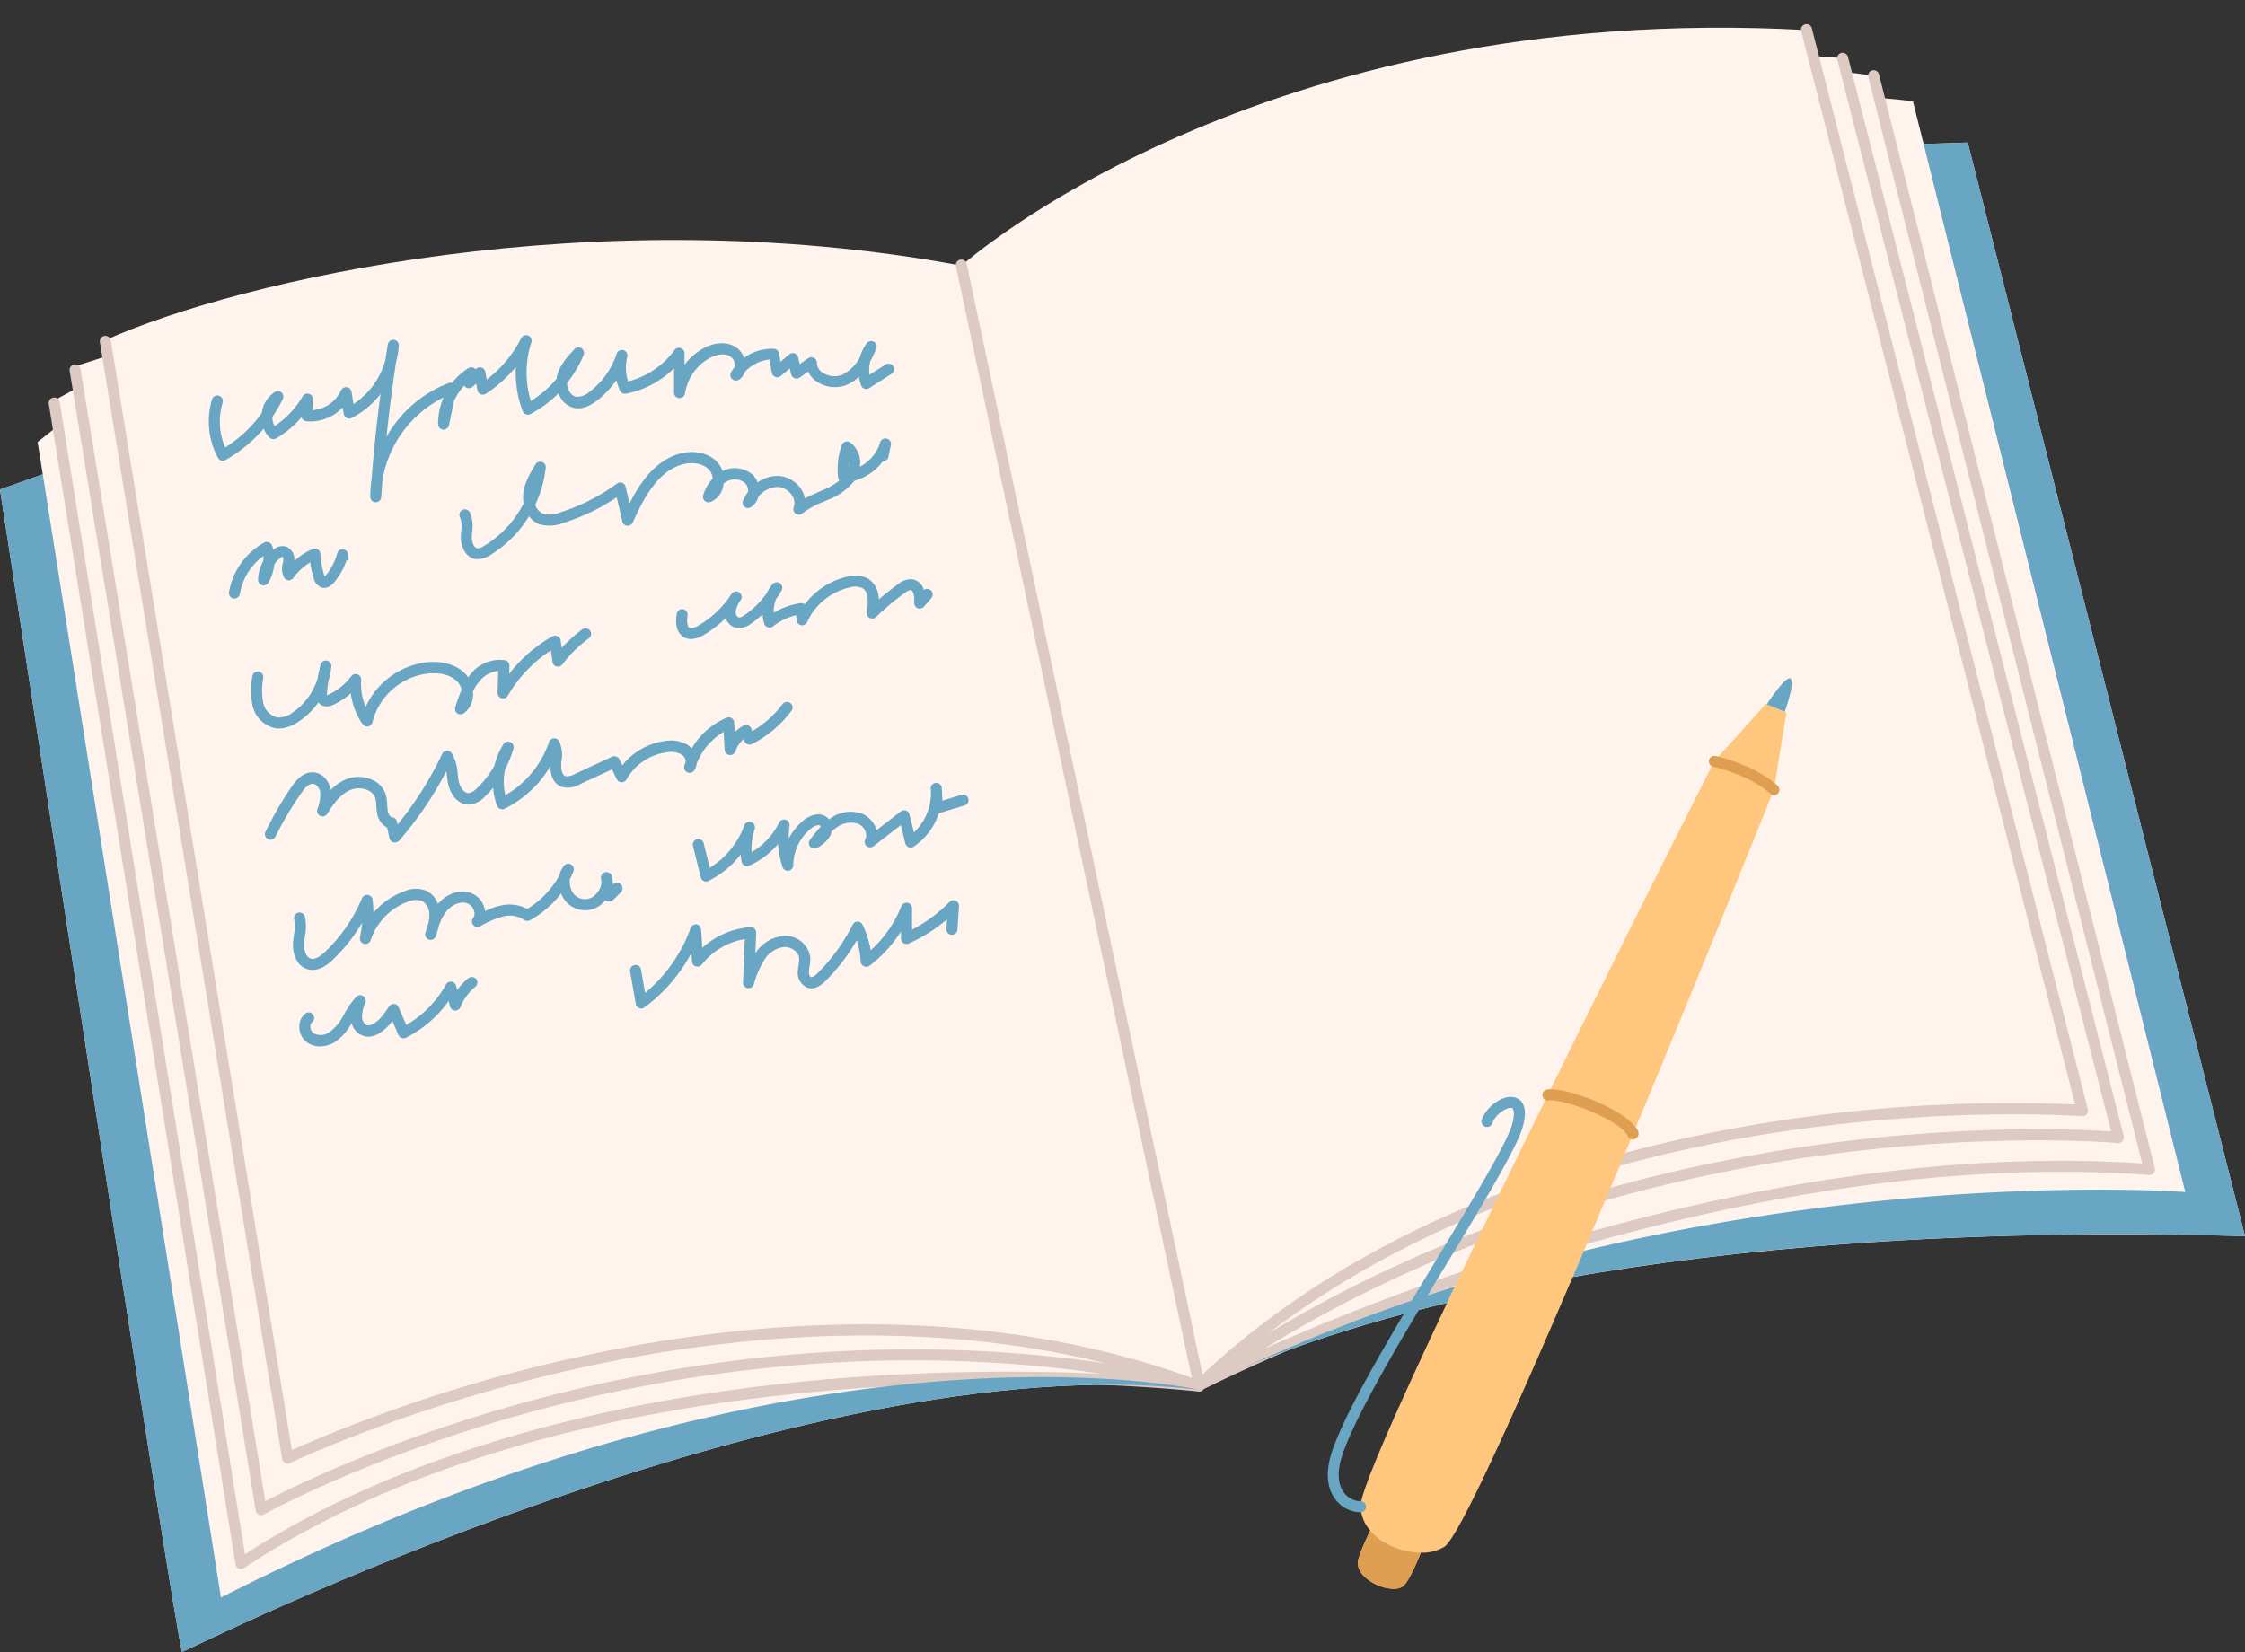
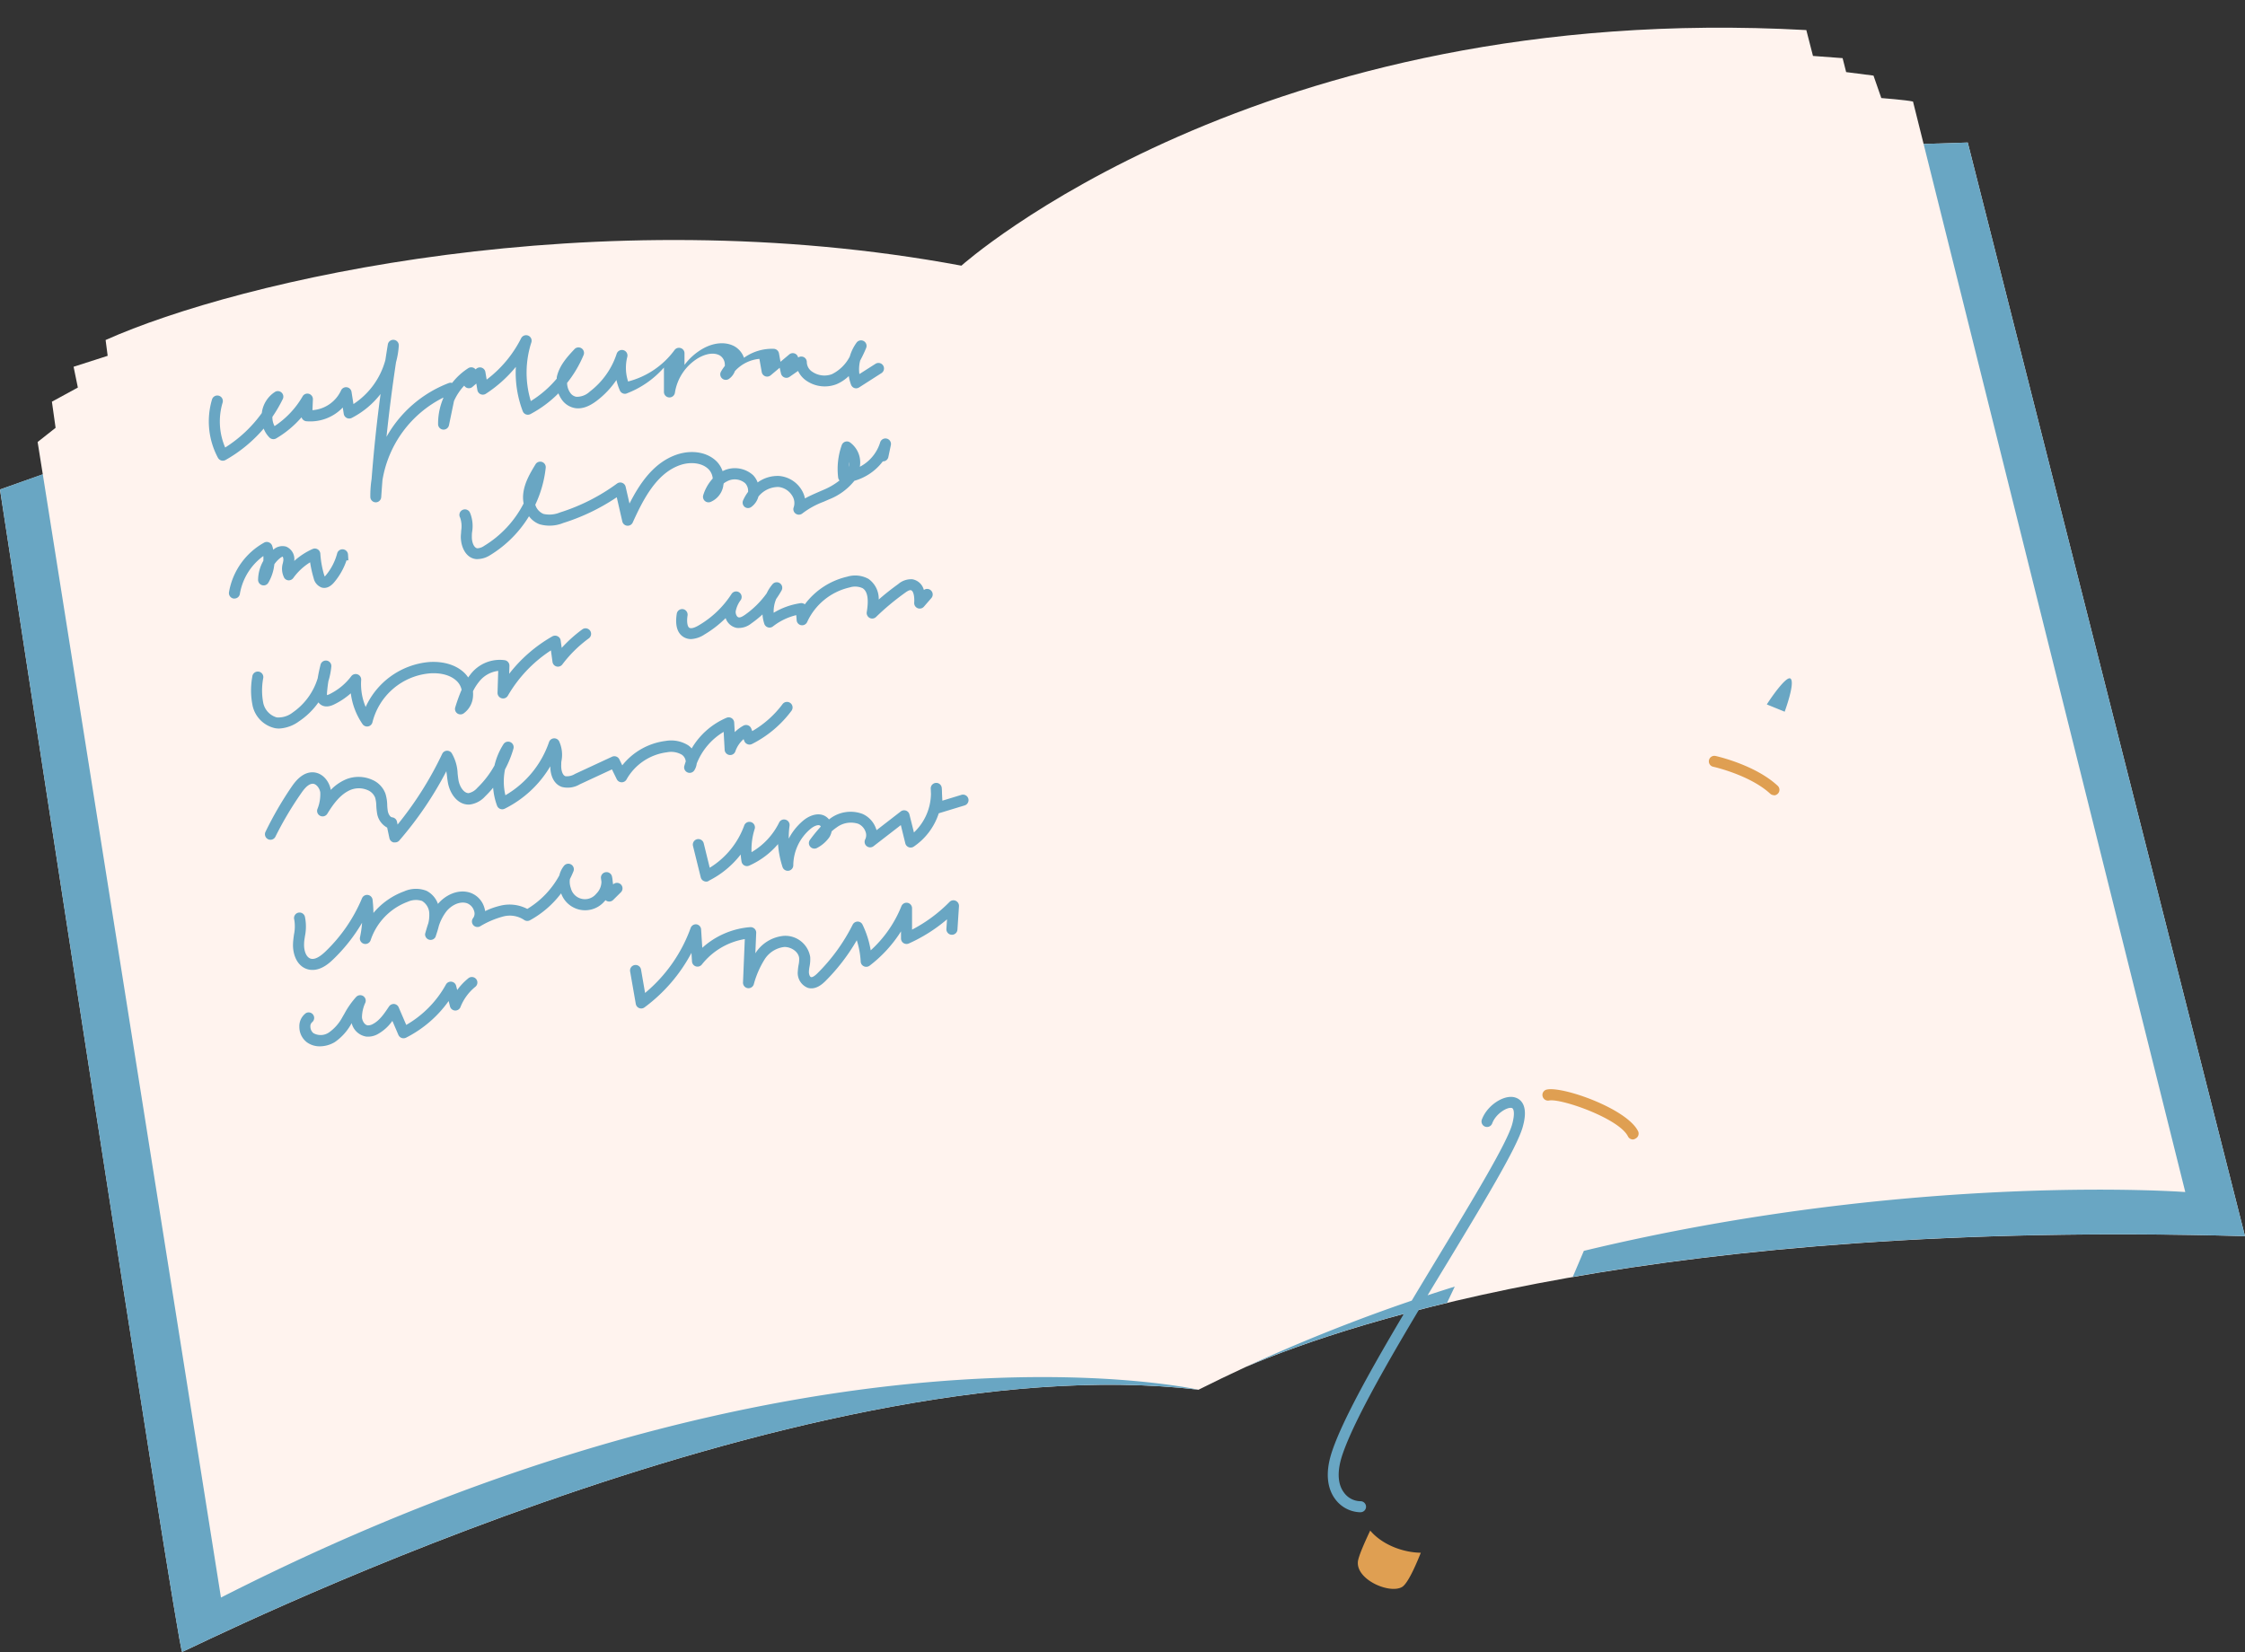
<svg xmlns="http://www.w3.org/2000/svg" data-name="Layer 1" height="368.1" preserveAspectRatio="xMidYMid meet" version="1.0" viewBox="0.0 63.3 500.0 368.1" width="500.0" zoomAndPan="magnify">
  <rect x="0.0" y="63.3" width="500.0" height="368.1" fill="#333333" stroke="none" />
  <g id="change1_1">
    <path d="M500,338.67,438.25,95.05l-9.83.32-2.36-9.45c-1.43-.34-7.06-.78-7.06-.78l-1.74-5-6.09-.78-.79-3.11-6.6-.49L402.3,70c-122.09-6.73-188.18,52.48-188.18,52.48-81.68-15.22-161,3.31-190.6,16.56l.46,3.52L16.39,145l.95,4.63-5.78,3.15.82,5.82-4,3.16,1.15,7.21L0,172.34S39.64,431.41,40.57,431.28s137.26-69,226.35-58.4q5.22-2.62,10.47-5.05C301.7,357.44,370.05,335,500,338.67Z" fill="#fff3ee" />
  </g>
  <g id="change2_1">
-     <path d="M479.64,324.61a1.23,1.23,0,0,1-1,.43c-99.12-7.26-202.86,43.84-210.53,47.7,0,.05-.07.07-.1.11l-.12.14a1.34,1.34,0,0,1-.23.16l-.16.08a1.1,1.1,0,0,1-.26.06l-.21,0h-.11c-1.3-.16-130.84-14.82-212.57,39.3a1.2,1.2,0,0,1-.68.2,1.22,1.22,0,0,1-1.22-1L10.87,153.28a1.23,1.23,0,1,1,2.43-.39L54.55,409.53c42.92-27.75,98-36.82,136.85-39.54a481.54,481.54,0,0,1,53.8-.68c-50.1-7.25-94.83,0-125,8C82.79,387.27,59,400.54,58.75,400.67a1.19,1.19,0,0,1-1.13,0,1.21,1.21,0,0,1-.68-.91L15.53,146a1.23,1.23,0,1,1,2.42-.4L59.09,397.7C65,394.62,87.2,383.56,119.46,375c30.59-8.14,76-15.48,126.78-8-42.9-10.62-86-5.76-116.39.88-38.17,8.35-65,21.21-65.25,21.34a1.27,1.27,0,0,1-1.1,0,1.27,1.27,0,0,1-.65-.9L22.25,139.54a1.23,1.23,0,1,1,2.43-.39L65,386.3a337.92,337.92,0,0,1,64.31-20.84c35-7.67,86.9-13,136.13,4.77L212.92,122.69a1.23,1.23,0,1,1,2.4-.51l52.5,247.3c38.24-35.69,89-50.13,125.12-56a341.59,341.59,0,0,1,69.21-4.15l-61-239.12a1.23,1.23,0,0,1,.89-1.5,1.22,1.22,0,0,1,1.49.89L465,310.41a1.23,1.23,0,0,1-1.29,1.53c-.3,0-31.05-2.33-70.39,4-31.78,5.13-75,17-110.81,44.36C326,334,371.75,323,404,318.42c33.78-4.76,59.46-3.54,66.18-3.08l-61-238.81a1.23,1.23,0,0,1,2.38-.61L473,316.39a1.24,1.24,0,0,1-1.31,1.53c-.28,0-28.38-2.56-67.4,2.95-32.52,4.59-78.84,15.77-122.62,42.82,33.17-14.68,115.58-46.54,195.43-41.22l-61-242a1.23,1.23,0,0,1,.89-1.5,1.25,1.25,0,0,1,1.5.9l61.43,243.7A1.2,1.2,0,0,1,479.64,324.61Z" fill="#dccac3" />
-   </g>
+     </g>
  <g id="change3_1">
-     <path d="M397.87,222l-2.79,17.2s-65.56,163.53-73.39,168.66a9.59,9.59,0,0,1-5.25,1.31c-1.33,3.33-3,7-4.2,7.64-2.76,1.57-10.11-1.55-9.82-5.58.07-1.08,1.4-4.13,2.75-7a8.68,8.68,0,0,1-2.16-5.31c-.41-9.82,78.81-166.08,78.81-166.08l11.46-12.74Z" fill="#ffc77e" />
-   </g>
+     </g>
  <g id="change4_1">
    <path d="M395.09,240.43a1.24,1.24,0,0,1-.84-.33c-4.49-4.15-12.62-6-12.7-6a1.23,1.23,0,1,1,.54-2.4c.36.08,8.85,2,13.83,6.64a1.23,1.23,0,0,1-.83,2.13Zm-30.82,76.49a1.23,1.23,0,0,0,.55-1.65c-2.5-5-16.67-10-20.27-9.27a1.22,1.22,0,0,0-1,1.45,1.25,1.25,0,0,0,1.45,1c2.62-.53,15.62,4,17.58,8a1.24,1.24,0,0,0,1.1.68A1.2,1.2,0,0,0,364.27,316.92Zm-59.1,87.33c-1.35,2.85-2.68,5.9-2.75,7-.29,4,7.06,7.15,9.82,5.58,1.2-.68,2.87-4.31,4.2-7.64C312.43,409.14,307.81,407.38,305.17,404.25Z" fill="#df9f52" />
  </g>
  <g id="change5_1">
-     <path d="M83.71,175.2h0A1.22,1.22,0,0,1,82.48,174a24.19,24.19,0,0,1,.28-4c.49-6.31,1.15-12.65,2-18.94a19.22,19.22,0,0,1-6.43,5.34,1.24,1.24,0,0,1-1.11,0,1.23,1.23,0,0,1-.66-.9l-.22-1.42a10,10,0,0,1-8.18,3.05,1.24,1.24,0,0,1-1-.88,22.65,22.65,0,0,1-5.65,4.71,1.24,1.24,0,0,1-1.49-.19,5.7,5.7,0,0,1-1.29-2,31.57,31.57,0,0,1-8.5,7,1.26,1.26,0,0,1-.95.11,1.3,1.3,0,0,1-.74-.6,17.16,17.16,0,0,1-1.32-13,1.23,1.23,0,0,1,2.36.71,14.68,14.68,0,0,0,.57,10,29.27,29.27,0,0,0,8.16-7.68,6.49,6.49,0,0,1,3-4.75A1.23,1.23,0,0,1,63,152.15a30.9,30.9,0,0,1-2.33,4,4.06,4.06,0,0,0,.48,2.07,19.83,19.83,0,0,0,6.25-6.63,1.22,1.22,0,0,1,1.41-.56,1.24,1.24,0,0,1,.88,1.23l-.1,2.41a7.61,7.61,0,0,0,6.36-4.38,1.23,1.23,0,0,1,2.34.29l.43,2.73a17,17,0,0,0,7.11-9.81c.18-1.17.36-2.33.55-3.49a1.23,1.23,0,0,1,2.44.26A18.5,18.5,0,0,1,88.2,144c-.83,5.5-1.54,11.05-2.12,16.61a26.93,26.93,0,0,1,13.92-12,1.16,1.16,0,0,1,.69,0,14.35,14.35,0,0,1,3.58-3.28,1.24,1.24,0,0,1,1.37,0,1,1,0,0,1,.27.26l.19-.16a1.23,1.23,0,0,1,2,.72l.29,1.71a26.47,26.47,0,0,0,7.68-9.22,1.24,1.24,0,0,1,1.57-.58,1.23,1.23,0,0,1,.7,1.52,21.87,21.87,0,0,0-.12,13.06,23.83,23.83,0,0,0,5.78-5c0-.11,0-.21,0-.32.56-2.65,2.47-4.67,4-6.3a1.23,1.23,0,0,1,2,1.31,25.94,25.94,0,0,1-3.7,6.27,3.93,3.93,0,0,0,.67,2.15,2.07,2.07,0,0,0,1.41.94,4.2,4.2,0,0,0,3-1.18,17.37,17.37,0,0,0,5.95-8.36,1.23,1.23,0,0,1,2.37.68,9.81,9.81,0,0,0,.19,5.45,18.59,18.59,0,0,0,10.34-7,1.22,1.22,0,0,1,1.38-.44,1.2,1.2,0,0,1,.84,1.17v2.58a13.23,13.23,0,0,1,3.87-3.5c2.53-1.5,5.24-1.74,7.25-.65A4.73,4.73,0,0,1,165.7,143a10.74,10.74,0,0,1,6.63-2,1.24,1.24,0,0,1,1.16,1l.34,1.89,1.93-1.62a1.22,1.22,0,0,1,2,.67l.34,1.48,1.91-1.32a1.23,1.23,0,0,1,1.93,1,2.61,2.61,0,0,0,1.28,2.21,4.77,4.77,0,0,0,4.29.51,8.92,8.92,0,0,0,4-3.94,9.87,9.87,0,0,1,1.51-3.09,1.23,1.23,0,0,1,2.13,1.2,29.31,29.31,0,0,1-1.33,2.8,8,8,0,0,0-.17,3l3.59-2.29a1.23,1.23,0,0,1,1.32,2.08l-5,3.2a1.22,1.22,0,0,1-1,.13,1.25,1.25,0,0,1-.76-.73,9.66,9.66,0,0,1-.51-1.95,9,9,0,0,1-2.74,1.82,7.23,7.23,0,0,1-6.64-.74,5.41,5.41,0,0,1-1.92-2.22l-1.9,1.32a1.22,1.22,0,0,1-1.14.13,1.26,1.26,0,0,1-.76-.87l-.29-1.29-2,1.68a1.22,1.22,0,0,1-1.21.22,1.24,1.24,0,0,1-.79-.94l-.52-2.94a8.4,8.4,0,0,0-5.46,2.74,3.61,3.61,0,0,1-1.33,1.73,1.24,1.24,0,0,1-1.53-.12,1.22,1.22,0,0,1-.23-1.51,9.59,9.59,0,0,1,.85-1.26,1.41,1.41,0,0,0,0-.35,2.41,2.41,0,0,0-1.13-2c-1.24-.68-3-.45-4.82.61a11,11,0,0,0-5.17,7.74,1.23,1.23,0,0,1-2.44-.17l0-5.47A21.06,21.06,0,0,1,139.42,151a1.24,1.24,0,0,1-1.36-.7,13.18,13.18,0,0,1-.77-2.35,19.7,19.7,0,0,1-4.36,4.61c-1.74,1.32-3.3,1.87-4.79,1.66a4.57,4.57,0,0,1-3.09-2,6.69,6.69,0,0,1-.68-1.3,25.88,25.88,0,0,1-6.24,4.63,1.27,1.27,0,0,1-1,.06,1.23,1.23,0,0,1-.71-.72,24.14,24.14,0,0,1-1.53-9.87,29.05,29.05,0,0,1-6.69,6,1.23,1.23,0,0,1-1.88-.83l-.24-1.45-.84.73a1.22,1.22,0,0,1-1.44.14,1.24,1.24,0,0,1-.41-.41,12.34,12.34,0,0,0-2.28,3.44L100,158a1.24,1.24,0,0,1-1.31,1,1.22,1.22,0,0,1-1.12-1.2A14.32,14.32,0,0,1,98.73,152l0-.13a25.11,25.11,0,0,0-13.55,18.39c-.1,1.27-.19,2.54-.28,3.81A1.23,1.23,0,0,1,83.71,175.2ZM53.42,195.61a13.13,13.13,0,0,1,5.23-8.45,7.6,7.6,0,0,1,0,1.07,8.78,8.78,0,0,0-1.17,4.23,1.24,1.24,0,0,0,.91,1.2,1.21,1.21,0,0,0,1.39-.58A10.17,10.17,0,0,0,61.1,189a6.27,6.27,0,0,1,1.26-1.36,1.89,1.89,0,0,1,.61-.35,1.7,1.7,0,0,1,.1,1.08l-.07.36a4.37,4.37,0,0,0,.31,3.3,1.23,1.23,0,0,0,1,.55,1.28,1.28,0,0,0,1-.51,13.11,13.11,0,0,1,3.76-3.51,25.28,25.28,0,0,0,.79,3.55,2.86,2.86,0,0,0,1.78,2.07c.67.19,1.69.14,2.79-1.17a15.05,15.05,0,0,0,2.75-4.89l.41,0-.08-1.3a1.24,1.24,0,0,0-1.11-1.15,1.22,1.22,0,0,0-1.31.91,12.7,12.7,0,0,1-2.54,4.9,3.22,3.22,0,0,1-.23.25c0-.07-.07-.17-.11-.29a21.48,21.48,0,0,1-.87-4.84,1.23,1.23,0,0,0-1.73-1,15.59,15.59,0,0,0-4.08,2.66,3,3,0,0,0-1.81-3.2,3,3,0,0,0-2.86.71,9,9,0,0,0-.24-.89,1.25,1.25,0,0,0-.71-.75,1.22,1.22,0,0,0-1,0A15.66,15.66,0,0,0,51,195.22a1.24,1.24,0,0,0,1,1.41h.2A1.22,1.22,0,0,0,53.42,195.61ZM109.11,187a26,26,0,0,0,8.71-8.7,5.14,5.14,0,0,0,2.37,1.79,8.09,8.09,0,0,0,5.25-.29,45.82,45.82,0,0,0,11.92-5.73l1.24,5.39a1.23,1.23,0,0,0,2.32.23c2.37-5.24,5.34-11,10.57-12.79,2-.7,4.8-.67,6.39,1a3.39,3.39,0,0,1,.86,2,9.63,9.63,0,0,0-2.11,3.69,1.23,1.23,0,0,0,1.63,1.52,4.75,4.75,0,0,0,2.82-3.53c0-.19.07-.39.1-.59a4.27,4.27,0,0,1,.73-.46,3.59,3.59,0,0,1,4.05.41,2.49,2.49,0,0,1,.65,1.93h0a9.87,9.87,0,0,0-1.11,1.89,1.25,1.25,0,0,0,.35,1.46,1.22,1.22,0,0,0,1.49,0,4.18,4.18,0,0,0,1.57-2.3,5.67,5.67,0,0,1,4.49-2.14,4.07,4.07,0,0,1,3,1.89,3,3,0,0,1,.38,2.61,1.21,1.21,0,0,0,.43,1.44,1.23,1.23,0,0,0,1.51-.06,18.22,18.22,0,0,1,4.69-2.58l1.21-.53a13.61,13.61,0,0,0,5.67-4.15,12,12,0,0,0,6.33-4.33,1.2,1.2,0,0,0,1.24-1l.56-2.67a1.23,1.23,0,0,0-2.38-.59,9.17,9.17,0,0,1-4.54,5.47,5.53,5.53,0,0,0-2.2-5.44,1.22,1.22,0,0,0-1.83.62,15.91,15.91,0,0,0-.8,7.21,1.22,1.22,0,0,0,.3.66,15.06,15.06,0,0,1-3.36,2l-1.18.51c-1.05.46-2.12.92-3.15,1.49a5.91,5.91,0,0,0-.81-2,6.5,6.5,0,0,0-4.9-3,7.53,7.53,0,0,0-4.83,1.44,4.7,4.7,0,0,0-1-1.61,6.05,6.05,0,0,0-6.81-.91,5.68,5.68,0,0,0-1.24-2.08c-2.06-2.14-5.58-2.76-9-1.59-5,1.73-8.11,6.21-10.49,10.89l-.86-3.74a1.21,1.21,0,0,0-.77-.87,1.19,1.19,0,0,0-1.15.16,43.58,43.58,0,0,1-12.72,6.44,6.05,6.05,0,0,1-3.66.32,3.17,3.17,0,0,1-1.82-2.05,25.69,25.69,0,0,0,2.32-8.22,1.23,1.23,0,0,0-2.28-.77c-1.15,1.91-2.47,4.07-2.73,6.59a7.22,7.22,0,0,0,.09,2.12,23.69,23.69,0,0,1-8.78,9.44,2.92,2.92,0,0,1-1.52.55c-.79-.1-1.25-1.4-1.23-2.55,0-.39,0-.78.07-1.17a7.81,7.81,0,0,0-.48-4.2,1.23,1.23,0,1,0-2.2,1.09,5.86,5.86,0,0,1,.23,2.92c0,.44-.07.88-.08,1.31,0,2.28,1.11,4.75,3.38,5a3,3,0,0,0,.42,0A5.39,5.39,0,0,0,109.11,187ZM189,167.31q0-.54.09-1.08A4.38,4.38,0,0,1,189,167.31ZM66.57,224a16.4,16.4,0,0,0,4.35-4.24,2.4,2.4,0,0,0,.38.41c.57.46,1.58.84,3.21,0a16.05,16.05,0,0,0,3.62-2.43,15.56,15.56,0,0,0,2.61,6.86,1.23,1.23,0,0,0,2.22-.44,14.45,14.45,0,0,1,12.76-10.86c2.65-.19,4.9.5,6.18,1.89a3.86,3.86,0,0,1,.91,1.76,37.51,37.51,0,0,0-1.41,3.89,1.21,1.21,0,0,0,.44,1.37,1.23,1.23,0,0,0,1.43,0,5.06,5.06,0,0,0,2.07-3.68,7.22,7.22,0,0,0,0-1.23,10.89,10.89,0,0,1,1.31-2.08,6.36,6.36,0,0,1,4.31-2.47l-.15,4.87a1.24,1.24,0,0,0,.9,1.22,1.22,1.22,0,0,0,1.4-.57,30.06,30.06,0,0,1,9.59-10.09l.35,2.55a1.22,1.22,0,0,0,2.2.57,28.16,28.16,0,0,1,5.89-5.8,1.23,1.23,0,0,0-1.45-2,31,31,0,0,0-4.59,4.12l-.23-1.64a1.22,1.22,0,0,0-.67-.94,1.26,1.26,0,0,0-1.15,0,32.55,32.55,0,0,0-9.65,8.36l.06-1.79a1.25,1.25,0,0,0-1-1.24,8.21,8.21,0,0,0-7.75,3.25c-.15.19-.3.39-.44.59a6.41,6.41,0,0,0-.59-.76c-1.8-1.94-4.78-2.91-8.17-2.67a17.18,17.18,0,0,0-14.07,10,13.09,13.09,0,0,1-1-6,1.23,1.23,0,0,0-2.21-.84,13.48,13.48,0,0,1-4.86,4,2.06,2.06,0,0,1-.54.2,3.3,3.3,0,0,1,0-.53c.07-.85.17-1.71.31-2.57a16.14,16.14,0,0,0,.65-3.25,1.22,1.22,0,0,0-1-1.33,1.23,1.23,0,0,0-1.4.91c-.25,1-.47,2-.63,3A14.34,14.34,0,0,1,65.21,222a5.17,5.17,0,0,1-3.58,1.11,4.28,4.28,0,0,1-3-3.23,14.79,14.79,0,0,1,0-5.55,1.23,1.23,0,1,0-2.44-.29,17,17,0,0,0,.07,6.47,6.57,6.57,0,0,0,5,5,5.5,5.5,0,0,0,.91.08A8.16,8.16,0,0,0,66.57,224Zm90.21-19.29a24.2,24.2,0,0,0,4.83-3.72,3.27,3.27,0,0,0,2.46,2.18,4.49,4.49,0,0,0,3.27-1,23,23,0,0,0,2.48-2,8.7,8.7,0,0,0,.4,2.08,1.23,1.23,0,0,0,1.93.59,13.54,13.54,0,0,1,5.19-2.51l.09,1.12a1.21,1.21,0,0,0,1,1.12,1.24,1.24,0,0,0,1.34-.71,13.77,13.77,0,0,1,9.45-7.7,4,4,0,0,1,2.9.17c1.1.7,1.4,2.44.92,5.33a1.25,1.25,0,0,0,.65,1.29,1.23,1.23,0,0,0,1.42-.21,56,56,0,0,1,6.38-5.33c.31-.23.95-.71,1.36-.64.61.1.85,1.5.76,2.78a1.23,1.23,0,0,0,2.16.89l1.66-1.91a1.23,1.23,0,0,0-.13-1.74,1.22,1.22,0,0,0-1.54-.06,3.22,3.22,0,0,0-2.55-2.39,4.38,4.38,0,0,0-3.16,1.07c-1.49,1.07-2.95,2.22-4.34,3.44a5.43,5.43,0,0,0-2.29-4.6,6.15,6.15,0,0,0-4.73-.49,16.34,16.34,0,0,0-9.44,6.16l0,0a1.26,1.26,0,0,0-.94-.26,16.14,16.14,0,0,0-6,2.14,7.14,7.14,0,0,1,.57-3.09,21.75,21.75,0,0,0,1.2-1.9,1.23,1.23,0,0,0-2-1.4,9,9,0,0,0-1.33,2.06,20.34,20.34,0,0,1-4.78,4.75c-.42.29-1,.68-1.43.61s-.74-.73-.69-1.33a6.09,6.09,0,0,1,1.14-2.56h0a1.24,1.24,0,0,0-.38-1.7,1.22,1.22,0,0,0-1.69.38,21.75,21.75,0,0,1-7.33,7c-.95.56-1.68.74-2.07.52s-.62-1.25-.39-2.74a1.25,1.25,0,0,0-1-1.41,1.23,1.23,0,0,0-1.4,1c-.42,2.66.13,4.43,1.61,5.27a3.18,3.18,0,0,0,1.59.4A6,6,0,0,0,156.78,204.72ZM88.87,250.6a79.83,79.83,0,0,0,10.55-15.52c0,.29.08.59.11.9.06.55.13,1.1.22,1.64.44,2.45,2.14,5,4.79,4.91a5.57,5.57,0,0,0,3.52-1.84,22.87,22.87,0,0,0,1.77-1.92,15,15,0,0,0,.87,4,1.23,1.23,0,0,0,1.7.68A24.37,24.37,0,0,0,122.56,234c0,1.87.67,3.93,2.58,4.6a5.28,5.28,0,0,0,4-.59l7.15-3.32,1.07,2.18a1.23,1.23,0,0,0,2.18.06,12.07,12.07,0,0,1,9-6.05,4.75,4.75,0,0,1,3.35.56,2.07,2.07,0,0,1,.84,1.48c-.12.33-.22.67-.32,1a1.23,1.23,0,0,0,2.21,1,3.46,3.46,0,0,0,.55-1.52,14.36,14.36,0,0,1,6-7.07l.22,4a1.24,1.24,0,0,0,1.06,1.15,1.21,1.21,0,0,0,1.33-.82,6.44,6.44,0,0,1,1.83-2.71l.17.44a1.21,1.21,0,0,0,.71.69,1.18,1.18,0,0,0,1-.05,25,25,0,0,0,8.79-7.4,1.23,1.23,0,0,0-2-1.47,22.49,22.49,0,0,1-6.74,6l-.23-.59a1.23,1.23,0,0,0-.73-.7,1.27,1.27,0,0,0-1,.07,8.85,8.85,0,0,0-1.94,1.45l-.12-2.11a1.24,1.24,0,0,0-.57-1,1.25,1.25,0,0,0-1.13-.09,16.46,16.46,0,0,0-7.77,6.83,4.67,4.67,0,0,0-.74-.67,7.15,7.15,0,0,0-5.06-1,14.67,14.67,0,0,0-9.66,5.44l-.65-1.34a1.24,1.24,0,0,0-1.63-.58l-8.25,3.83a3.37,3.37,0,0,1-2.13.51c-.74-.27-1-1.56-.93-2.65,0-.26,0-.53.06-.8a7.21,7.21,0,0,0-.55-4.37,1.23,1.23,0,0,0-2.23.21,21.93,21.93,0,0,1-9.72,11.85,13.32,13.32,0,0,1-.08-5.76,23.69,23.69,0,0,0,1.87-4.61,1.23,1.23,0,0,0-2.22-1,15.31,15.31,0,0,0-2,4.74,21.26,21.26,0,0,1-3.84,5,3.53,3.53,0,0,1-1.92,1.16c-1.07,0-2-1.43-2.26-2.89-.08-.49-.14-1-.19-1.48a9.63,9.63,0,0,0-1.32-4.54,1.22,1.22,0,0,0-2.12.17,77.63,77.63,0,0,1-9.93,15.74l-.13-.61a1.23,1.23,0,0,0-1.07-1c-.49-.05-.91-.82-1-1.53a10.37,10.37,0,0,1-.11-1.25,9.2,9.2,0,0,0-.39-2.48,5.39,5.39,0,0,0-3-3.12,7.44,7.44,0,0,0-5.73-.11,10.29,10.29,0,0,0-3.45,2.38c-.31-1.85-1.78-3.83-3.95-3.92-2.46-.09-4.12,2.28-4.74,3.17a78.94,78.94,0,0,0-5.84,10.07,1.23,1.23,0,1,0,2.21,1.08A76.46,76.46,0,0,1,67.08,240c1-1.47,1.83-2.12,2.6-2.11s1.51,1,1.65,1.92a8.84,8.84,0,0,1-.66,3.78,1.23,1.23,0,0,0,2.22,1c1.29-2.11,2.91-4.4,5.23-5.35a4.93,4.93,0,0,1,3.79.08,3,3,0,0,1,1.65,1.69,7.06,7.06,0,0,1,.25,1.81,13.53,13.53,0,0,0,.15,1.51,4.39,4.39,0,0,0,2.27,3.33l.5,2.35a1.25,1.25,0,0,0,.9.94,1.55,1.55,0,0,0,.31,0A1.22,1.22,0,0,0,88.87,250.6ZM74.12,277.09a38,38,0,0,0,6.52-8.23,24.07,24.07,0,0,1-.47,3.27,1.23,1.23,0,0,0,2.37.63,13.77,13.77,0,0,1,8.29-8.59A4.38,4.38,0,0,1,94,264a3.37,3.37,0,0,1,1.61,2.93,7.39,7.39,0,0,1-.21,2c-.26.77-.49,1.56-.72,2.39A1.23,1.23,0,0,0,97,272c.25-.76.53-1.58.73-2.42a10.71,10.71,0,0,1,1.69-3.26c1-1.25,2.86-2.35,4.55-1.83a2.64,2.64,0,0,1,1.62,1.74,1.71,1.71,0,0,1-.21,1.57,1.23,1.23,0,0,0,1.53,1.86,19.91,19.91,0,0,1,5.11-2.19,5.77,5.77,0,0,1,4.68.73,1.23,1.23,0,0,0,1.33.1,21.81,21.81,0,0,0,6.94-6,5.67,5.67,0,0,0,9.64,1.8c.09-.09.17-.19.25-.28a1.2,1.2,0,0,0,.44.25,1.23,1.23,0,0,0,1.25-.29l1.73-1.71a1.23,1.23,0,0,0-1.73-1.75l-.11-.81a5.51,5.51,0,0,0-.15-1,1.24,1.24,0,0,0-1.44-.91,1.22,1.22,0,0,0-1,1.38l.1.73a3.75,3.75,0,0,1-1.14,2.66,3.23,3.23,0,0,1-5.68-1.25,4.07,4.07,0,0,1-.2-2c.29-.57.55-1.14.79-1.73a1.23,1.23,0,0,0-2.09-1.24,5.3,5.3,0,0,0-1.05,2.14,19.73,19.73,0,0,1-7.14,7.48,8.54,8.54,0,0,0-6-.72,16.26,16.26,0,0,0-3.39,1.21,5.06,5.06,0,0,0-.17-.75,5,5,0,0,0-3.25-3.38c-2.74-.84-5.52.65-7.09,2.52A5.25,5.25,0,0,0,95,261.74a6.47,6.47,0,0,0-5,.12,16.13,16.13,0,0,0-6.83,4.81,28.63,28.63,0,0,0-.19-2.93,1.23,1.23,0,0,0-2.36-.33,35.3,35.3,0,0,1-8.19,11.9c-1.33,1.26-2.41,1.78-3.23,1.54-1.08-.32-1.55-1.93-1.47-3.36,0-.55.11-1.1.19-1.66a10.76,10.76,0,0,0,0-4.27,1.23,1.23,0,1,0-2.38.61,8.9,8.9,0,0,1-.07,3.32c-.08.62-.17,1.24-.2,1.85-.15,2.41.8,5.16,3.23,5.87a3.86,3.86,0,0,0,1.11.15C71.73,279.36,73.48,277.7,74.12,277.09Zm83.71-17.58a20.74,20.74,0,0,0,7.14-5.87,13.37,13.37,0,0,0,.18,1.55,1.22,1.22,0,0,0,1.7.94,18.08,18.08,0,0,0,6.43-4.8,21.41,21.41,0,0,0,1,5.1,1.23,1.23,0,0,0,2.4-.37,10.7,10.7,0,0,1,3.9-8.17c.7-.58,1.71-1,2.1-.64a.52.52,0,0,1,.12.19,34.35,34.35,0,0,0-2.4,2.93,1.23,1.23,0,0,0,1.62,1.79,7.67,7.67,0,0,0,2.7-2.37,3.73,3.73,0,0,0,.5-1.29,9.8,9.8,0,0,1,1.14-.9,5.27,5.27,0,0,1,4.79-.79,3,3,0,0,1,1.62,1.77,2.12,2.12,0,0,1-.06,1.67,1.23,1.23,0,0,0,1.84,1.55l6.08-4.7,1,4.07a1.23,1.23,0,0,0,1.87.73,14.3,14.3,0,0,0,5.58-7.43h0l5.71-1.74a1.23,1.23,0,1,0-.72-2.35l-4.19,1.28-.08-1.6q0-.65-.06-1.29a1.23,1.23,0,0,0-2.45.17l.05,1.19a12.07,12.07,0,0,1-3.79,8.61l-1-4a1.22,1.22,0,0,0-1.94-.68l-5.4,4.18c0-.14-.08-.28-.13-.42a5.55,5.55,0,0,0-3-3.22,7.6,7.6,0,0,0-7.13,1l-.33.23a2.37,2.37,0,0,0-.34-.37c-1.52-1.36-3.75-.7-5.3.56a13.07,13.07,0,0,0-3.31,4.09,18.36,18.36,0,0,1,.18-2.87,1.23,1.23,0,0,0-.87-1.34,1.21,1.21,0,0,0-1.46.64,15.56,15.56,0,0,1-6.14,6.59,15,15,0,0,1,.72-5.23,1.23,1.23,0,0,0-2.32-.79,18.41,18.41,0,0,1-7.71,9.49l-1.34-5.45a1.23,1.23,0,1,0-2.39.59l1.73,7a1.2,1.2,0,0,0,.68.82,1.19,1.19,0,0,0,1.06,0ZM74.58,295.43a12,12,0,0,0,3.74-4.22,4,4,0,0,0,3.25,3,4.45,4.45,0,0,0,2.47-.5,9.81,9.81,0,0,0,3.35-3l1.34,3.13a1.26,1.26,0,0,0,.71.67,1.28,1.28,0,0,0,1-.06,26.08,26.08,0,0,0,9.48-8.16l.3,1.19a1.23,1.23,0,0,0,2.34.14,11,11,0,0,1,3.23-4.44,1.23,1.23,0,1,0-1.55-1.9,13.29,13.29,0,0,0-2.41,2.56l-.24-.94a1.23,1.23,0,0,0-2.27-.29,23.5,23.5,0,0,1-8.84,9l-1.69-3.92a1.22,1.22,0,0,0-1-.74,1.25,1.25,0,0,0-1.14.54c-1,1.49-2.09,3.17-3.66,3.95a2.11,2.11,0,0,1-1.09.27c-.7-.08-1.21-1-1.28-1.73a7.88,7.88,0,0,1,.75-3.33,1.22,1.22,0,0,0-.48-1.47,1.24,1.24,0,0,0-1.55.18,18.77,18.77,0,0,0-2.63,3.74l-.43.74a9.83,9.83,0,0,1-3,3.44,3.27,3.27,0,0,1-3.48.16,1.89,1.89,0,0,1-.67-1.46,1.17,1.17,0,0,1,.42-1,1.23,1.23,0,0,0-1.41-2A3.59,3.59,0,0,0,66.67,292a4.31,4.31,0,0,0,1.68,3.48,4.84,4.84,0,0,0,2.89.9A6.55,6.55,0,0,0,74.58,295.43Zm68.9-7.68A36.15,36.15,0,0,0,154,275.56l.12,1.92a1.23,1.23,0,0,0,2.2.67,15.41,15.41,0,0,1,9.56-5.66l-.4,9.66a1.23,1.23,0,0,0,2.4.43A20.43,20.43,0,0,1,170.3,277a6,6,0,0,1,4.36-2.75c1.45-.05,3.19,1,3.33,2.5a6.06,6.06,0,0,1-.13,1.48,11.74,11.74,0,0,0-.17,1.39,3.56,3.56,0,0,0,2.22,3.73c1.85.55,3.4-1,3.91-1.49a43.89,43.89,0,0,0,7-9.11,18.85,18.85,0,0,1,.87,4.75,1.22,1.22,0,0,0,.71,1.05,1.24,1.24,0,0,0,1.27-.13,29.22,29.22,0,0,0,7-7.65v1.61a1.21,1.21,0,0,0,.56,1,1.24,1.24,0,0,0,1.18.09,35.4,35.4,0,0,0,8.51-5.38l-.14,2.13a1.23,1.23,0,0,0,2.46.16l.34-5.22a1.24,1.24,0,0,0-.73-1.2,1.22,1.22,0,0,0-1.38.26,33.17,33.17,0,0,1-8.34,6.17v-4.77a1.23,1.23,0,0,0-2.37-.46,26.64,26.64,0,0,1-6.84,9.84,21,21,0,0,0-1.81-5.71,1.21,1.21,0,0,0-1.09-.7,1.26,1.26,0,0,0-1.11.68,41.3,41.3,0,0,1-7.82,10.81c-.92.92-1.33.92-1.46.88-.28-.08-.5-.67-.47-1.26a8.27,8.27,0,0,1,.14-1.1,8.36,8.36,0,0,0,.15-2.11,5.62,5.62,0,0,0-5.88-4.72,8.39,8.39,0,0,0-6.27,3.78.86.86,0,0,1-.07.1l.19-4.54a1.24,1.24,0,0,0-.37-.93,1.29,1.29,0,0,0-.95-.35,18,18,0,0,0-10.69,4.6l-.26-4.08a1.22,1.22,0,0,0-1-1.14,1.24,1.24,0,0,0-1.33.8,33.72,33.72,0,0,1-10.15,14.48l-.9-5.21a1.23,1.23,0,0,0-2.43.42l1.26,7.23a1.23,1.23,0,0,0,.75.93,1.25,1.25,0,0,0,.46.09A1.23,1.23,0,0,0,143.48,287.75Zm254-65.91c.84-2.37,2.15-6.54,1.33-7.35s-4.13,3.86-5.31,5.73ZM303.09,400.16a1.22,1.22,0,0,0,1.15-1.3,1.24,1.24,0,0,0-1.3-1.15,4.61,4.61,0,0,1-3.59-1.89c-1.45-1.89-1.59-4.79-.4-8.38,3.09-9.27,14-27.39,23.71-43.37,8.07-13.35,15-24.87,16.41-29.5,1.48-4.95-.33-6.37-1.54-6.77-2.45-.82-6.29,1.68-7.48,4.85a1.23,1.23,0,1,0,2.3.87c.8-2.15,3.4-3.72,4.4-3.39.39.13.71,1.24,0,3.74-1.29,4.33-8.52,16.28-16.17,28.93-9.73,16.09-20.76,34.33-23.93,43.87-1.85,5.56-.59,8.86.78,10.65a7.17,7.17,0,0,0,5.41,2.85Zm-253.88,19L9.53,168.94,0,172.34S39.64,431.41,40.57,431.28s137.26-69,226.35-58.4C266.92,372.88,179.32,352.93,49.21,419.17ZM324,349.9a388.63,388.63,0,0,0-46.64,17.93c8.85-3.78,23.55-9.17,44.92-14.31ZM438.25,95.05l-9.83.32L486.7,328.84s-60.62-4.57-133.95,13.1l-2.47,5.81c36.25-6.34,85.45-10.92,149.72-9.08Z" fill="#69a6c3" />
+     <path d="M83.71,175.2h0A1.22,1.22,0,0,1,82.48,174a24.19,24.19,0,0,1,.28-4c.49-6.31,1.15-12.65,2-18.94a19.22,19.22,0,0,1-6.43,5.34,1.24,1.24,0,0,1-1.11,0,1.23,1.23,0,0,1-.66-.9l-.22-1.42a10,10,0,0,1-8.18,3.05,1.24,1.24,0,0,1-1-.88,22.65,22.65,0,0,1-5.65,4.71,1.24,1.24,0,0,1-1.49-.19,5.7,5.7,0,0,1-1.29-2,31.57,31.57,0,0,1-8.5,7,1.26,1.26,0,0,1-.95.11,1.3,1.3,0,0,1-.74-.6,17.16,17.16,0,0,1-1.32-13,1.23,1.23,0,0,1,2.36.71,14.68,14.68,0,0,0,.57,10,29.27,29.27,0,0,0,8.16-7.68,6.49,6.49,0,0,1,3-4.75A1.23,1.23,0,0,1,63,152.15a30.9,30.9,0,0,1-2.33,4,4.06,4.06,0,0,0,.48,2.07,19.83,19.83,0,0,0,6.25-6.63,1.22,1.22,0,0,1,1.41-.56,1.24,1.24,0,0,1,.88,1.23l-.1,2.41a7.61,7.61,0,0,0,6.36-4.38,1.23,1.23,0,0,1,2.34.29l.43,2.73a17,17,0,0,0,7.11-9.81c.18-1.17.36-2.33.55-3.49a1.23,1.23,0,0,1,2.44.26A18.5,18.5,0,0,1,88.2,144c-.83,5.5-1.54,11.05-2.12,16.61a26.93,26.93,0,0,1,13.92-12,1.16,1.16,0,0,1,.69,0,14.35,14.35,0,0,1,3.58-3.28,1.24,1.24,0,0,1,1.37,0,1,1,0,0,1,.27.26l.19-.16a1.23,1.23,0,0,1,2,.72l.29,1.71a26.47,26.47,0,0,0,7.68-9.22,1.24,1.24,0,0,1,1.57-.58,1.23,1.23,0,0,1,.7,1.52,21.87,21.87,0,0,0-.12,13.06,23.83,23.83,0,0,0,5.78-5c0-.11,0-.21,0-.32.56-2.65,2.47-4.67,4-6.3a1.23,1.23,0,0,1,2,1.31,25.94,25.94,0,0,1-3.7,6.27,3.93,3.93,0,0,0,.67,2.15,2.07,2.07,0,0,0,1.41.94,4.2,4.2,0,0,0,3-1.18,17.37,17.37,0,0,0,5.95-8.36,1.23,1.23,0,0,1,2.37.68,9.81,9.81,0,0,0,.19,5.45,18.59,18.59,0,0,0,10.34-7,1.22,1.22,0,0,1,1.38-.44,1.2,1.2,0,0,1,.84,1.17v2.58a13.23,13.23,0,0,1,3.87-3.5c2.53-1.5,5.24-1.74,7.25-.65A4.73,4.73,0,0,1,165.7,143a10.74,10.74,0,0,1,6.63-2,1.24,1.24,0,0,1,1.16,1l.34,1.89,1.93-1.62a1.22,1.22,0,0,1,2,.67a1.23,1.23,0,0,1,1.93,1,2.61,2.61,0,0,0,1.28,2.21,4.77,4.77,0,0,0,4.29.51,8.92,8.92,0,0,0,4-3.94,9.87,9.87,0,0,1,1.51-3.09,1.23,1.23,0,0,1,2.13,1.2,29.31,29.31,0,0,1-1.33,2.8,8,8,0,0,0-.17,3l3.59-2.29a1.23,1.23,0,0,1,1.32,2.08l-5,3.2a1.22,1.22,0,0,1-1,.13,1.25,1.25,0,0,1-.76-.73,9.66,9.66,0,0,1-.51-1.95,9,9,0,0,1-2.74,1.82,7.23,7.23,0,0,1-6.64-.74,5.41,5.41,0,0,1-1.92-2.22l-1.9,1.32a1.22,1.22,0,0,1-1.14.13,1.26,1.26,0,0,1-.76-.87l-.29-1.29-2,1.68a1.22,1.22,0,0,1-1.21.22,1.24,1.24,0,0,1-.79-.94l-.52-2.94a8.4,8.4,0,0,0-5.46,2.74,3.61,3.61,0,0,1-1.33,1.73,1.24,1.24,0,0,1-1.53-.12,1.22,1.22,0,0,1-.23-1.51,9.59,9.59,0,0,1,.85-1.26,1.41,1.41,0,0,0,0-.35,2.41,2.41,0,0,0-1.13-2c-1.24-.68-3-.45-4.82.61a11,11,0,0,0-5.17,7.74,1.23,1.23,0,0,1-2.44-.17l0-5.47A21.06,21.06,0,0,1,139.42,151a1.24,1.24,0,0,1-1.36-.7,13.18,13.18,0,0,1-.77-2.35,19.7,19.7,0,0,1-4.36,4.61c-1.74,1.32-3.3,1.87-4.79,1.66a4.57,4.57,0,0,1-3.09-2,6.69,6.69,0,0,1-.68-1.3,25.88,25.88,0,0,1-6.24,4.63,1.27,1.27,0,0,1-1,.06,1.23,1.23,0,0,1-.71-.72,24.14,24.14,0,0,1-1.53-9.87,29.05,29.05,0,0,1-6.69,6,1.23,1.23,0,0,1-1.88-.83l-.24-1.45-.84.73a1.22,1.22,0,0,1-1.44.14,1.24,1.24,0,0,1-.41-.41,12.34,12.34,0,0,0-2.28,3.44L100,158a1.24,1.24,0,0,1-1.31,1,1.22,1.22,0,0,1-1.12-1.2A14.32,14.32,0,0,1,98.73,152l0-.13a25.11,25.11,0,0,0-13.55,18.39c-.1,1.27-.19,2.54-.28,3.81A1.23,1.23,0,0,1,83.71,175.2ZM53.42,195.61a13.13,13.13,0,0,1,5.23-8.45,7.6,7.6,0,0,1,0,1.07,8.78,8.78,0,0,0-1.17,4.23,1.24,1.24,0,0,0,.91,1.2,1.21,1.21,0,0,0,1.39-.58A10.17,10.17,0,0,0,61.1,189a6.27,6.27,0,0,1,1.26-1.36,1.89,1.89,0,0,1,.61-.35,1.7,1.7,0,0,1,.1,1.08l-.07.36a4.37,4.37,0,0,0,.31,3.3,1.23,1.23,0,0,0,1,.55,1.28,1.28,0,0,0,1-.51,13.11,13.11,0,0,1,3.76-3.51,25.28,25.28,0,0,0,.79,3.55,2.86,2.86,0,0,0,1.78,2.07c.67.19,1.69.14,2.79-1.17a15.05,15.05,0,0,0,2.75-4.89l.41,0-.08-1.3a1.24,1.24,0,0,0-1.11-1.15,1.22,1.22,0,0,0-1.31.91,12.7,12.7,0,0,1-2.54,4.9,3.22,3.22,0,0,1-.23.25c0-.07-.07-.17-.11-.29a21.48,21.48,0,0,1-.87-4.84,1.23,1.23,0,0,0-1.73-1,15.59,15.59,0,0,0-4.08,2.66,3,3,0,0,0-1.81-3.2,3,3,0,0,0-2.86.71,9,9,0,0,0-.24-.89,1.25,1.25,0,0,0-.71-.75,1.22,1.22,0,0,0-1,0A15.66,15.66,0,0,0,51,195.22a1.24,1.24,0,0,0,1,1.41h.2A1.22,1.22,0,0,0,53.42,195.61ZM109.11,187a26,26,0,0,0,8.71-8.7,5.14,5.14,0,0,0,2.37,1.79,8.09,8.09,0,0,0,5.25-.29,45.82,45.82,0,0,0,11.92-5.73l1.24,5.39a1.23,1.23,0,0,0,2.32.23c2.37-5.24,5.34-11,10.57-12.79,2-.7,4.8-.67,6.39,1a3.39,3.39,0,0,1,.86,2,9.63,9.63,0,0,0-2.11,3.69,1.23,1.23,0,0,0,1.63,1.52,4.75,4.75,0,0,0,2.82-3.53c0-.19.07-.39.1-.59a4.27,4.27,0,0,1,.73-.46,3.59,3.59,0,0,1,4.05.41,2.49,2.49,0,0,1,.65,1.93h0a9.87,9.87,0,0,0-1.11,1.89,1.25,1.25,0,0,0,.35,1.46,1.22,1.22,0,0,0,1.49,0,4.18,4.18,0,0,0,1.57-2.3,5.67,5.67,0,0,1,4.49-2.14,4.07,4.07,0,0,1,3,1.89,3,3,0,0,1,.38,2.61,1.21,1.21,0,0,0,.43,1.44,1.23,1.23,0,0,0,1.51-.06,18.22,18.22,0,0,1,4.69-2.58l1.21-.53a13.61,13.61,0,0,0,5.67-4.15,12,12,0,0,0,6.33-4.33,1.2,1.2,0,0,0,1.24-1l.56-2.67a1.23,1.23,0,0,0-2.38-.59,9.17,9.17,0,0,1-4.54,5.47,5.53,5.53,0,0,0-2.2-5.44,1.22,1.22,0,0,0-1.83.62,15.91,15.91,0,0,0-.8,7.21,1.22,1.22,0,0,0,.3.66,15.06,15.06,0,0,1-3.36,2l-1.18.51c-1.05.46-2.12.92-3.15,1.49a5.91,5.91,0,0,0-.81-2,6.5,6.5,0,0,0-4.9-3,7.53,7.53,0,0,0-4.83,1.44,4.7,4.7,0,0,0-1-1.61,6.05,6.05,0,0,0-6.81-.91,5.68,5.68,0,0,0-1.24-2.08c-2.06-2.14-5.58-2.76-9-1.59-5,1.73-8.11,6.21-10.49,10.89l-.86-3.74a1.21,1.21,0,0,0-.77-.87,1.19,1.19,0,0,0-1.15.16,43.58,43.58,0,0,1-12.72,6.44,6.05,6.05,0,0,1-3.66.32,3.17,3.17,0,0,1-1.82-2.05,25.69,25.69,0,0,0,2.32-8.22,1.23,1.23,0,0,0-2.28-.77c-1.15,1.91-2.47,4.07-2.73,6.59a7.22,7.22,0,0,0,.09,2.12,23.69,23.69,0,0,1-8.78,9.44,2.92,2.92,0,0,1-1.52.55c-.79-.1-1.25-1.4-1.23-2.55,0-.39,0-.78.07-1.17a7.81,7.81,0,0,0-.48-4.2,1.23,1.23,0,1,0-2.2,1.09,5.86,5.86,0,0,1,.23,2.92c0,.44-.07.88-.08,1.31,0,2.28,1.11,4.75,3.38,5a3,3,0,0,0,.42,0A5.39,5.39,0,0,0,109.11,187ZM189,167.31q0-.54.09-1.08A4.38,4.38,0,0,1,189,167.31ZM66.57,224a16.4,16.4,0,0,0,4.35-4.24,2.4,2.4,0,0,0,.38.41c.57.46,1.58.84,3.21,0a16.05,16.05,0,0,0,3.62-2.43,15.56,15.56,0,0,0,2.61,6.86,1.23,1.23,0,0,0,2.22-.44,14.45,14.45,0,0,1,12.76-10.86c2.65-.19,4.9.5,6.18,1.89a3.86,3.86,0,0,1,.91,1.76,37.51,37.51,0,0,0-1.41,3.89,1.21,1.21,0,0,0,.44,1.37,1.23,1.23,0,0,0,1.43,0,5.06,5.06,0,0,0,2.07-3.68,7.22,7.22,0,0,0,0-1.23,10.89,10.89,0,0,1,1.31-2.08,6.36,6.36,0,0,1,4.31-2.47l-.15,4.87a1.24,1.24,0,0,0,.9,1.22,1.22,1.22,0,0,0,1.4-.57,30.06,30.06,0,0,1,9.59-10.09l.35,2.55a1.22,1.22,0,0,0,2.2.57,28.16,28.16,0,0,1,5.89-5.8,1.23,1.23,0,0,0-1.45-2,31,31,0,0,0-4.59,4.12l-.23-1.64a1.22,1.22,0,0,0-.67-.94,1.26,1.26,0,0,0-1.15,0,32.55,32.55,0,0,0-9.65,8.36l.06-1.79a1.25,1.25,0,0,0-1-1.24,8.21,8.21,0,0,0-7.75,3.25c-.15.19-.3.39-.44.59a6.41,6.41,0,0,0-.59-.76c-1.8-1.94-4.78-2.91-8.17-2.67a17.18,17.18,0,0,0-14.07,10,13.09,13.09,0,0,1-1-6,1.23,1.23,0,0,0-2.21-.84,13.48,13.48,0,0,1-4.86,4,2.06,2.06,0,0,1-.54.2,3.3,3.3,0,0,1,0-.53c.07-.85.17-1.71.31-2.57a16.14,16.14,0,0,0,.65-3.25,1.22,1.22,0,0,0-1-1.33,1.23,1.23,0,0,0-1.4.91c-.25,1-.47,2-.63,3A14.34,14.34,0,0,1,65.21,222a5.17,5.17,0,0,1-3.58,1.11,4.28,4.28,0,0,1-3-3.23,14.79,14.79,0,0,1,0-5.55,1.23,1.23,0,1,0-2.44-.29,17,17,0,0,0,.07,6.47,6.57,6.57,0,0,0,5,5,5.5,5.5,0,0,0,.91.08A8.16,8.16,0,0,0,66.57,224Zm90.21-19.29a24.2,24.2,0,0,0,4.83-3.72,3.27,3.27,0,0,0,2.46,2.18,4.49,4.49,0,0,0,3.27-1,23,23,0,0,0,2.48-2,8.7,8.7,0,0,0,.4,2.08,1.23,1.23,0,0,0,1.93.59,13.54,13.54,0,0,1,5.19-2.51l.09,1.12a1.21,1.21,0,0,0,1,1.12,1.24,1.24,0,0,0,1.34-.71,13.77,13.77,0,0,1,9.45-7.7,4,4,0,0,1,2.9.17c1.1.7,1.4,2.44.92,5.33a1.25,1.25,0,0,0,.65,1.29,1.23,1.23,0,0,0,1.42-.21,56,56,0,0,1,6.38-5.33c.31-.23.95-.71,1.36-.64.61.1.85,1.5.76,2.78a1.23,1.23,0,0,0,2.16.89l1.66-1.91a1.23,1.23,0,0,0-.13-1.74,1.22,1.22,0,0,0-1.54-.06,3.22,3.22,0,0,0-2.55-2.39,4.38,4.38,0,0,0-3.16,1.07c-1.49,1.07-2.95,2.22-4.34,3.44a5.43,5.43,0,0,0-2.29-4.6,6.15,6.15,0,0,0-4.73-.49,16.34,16.34,0,0,0-9.44,6.16l0,0a1.26,1.26,0,0,0-.94-.26,16.14,16.14,0,0,0-6,2.14,7.14,7.14,0,0,1,.57-3.09,21.75,21.75,0,0,0,1.2-1.9,1.23,1.23,0,0,0-2-1.4,9,9,0,0,0-1.33,2.06,20.34,20.34,0,0,1-4.78,4.75c-.42.29-1,.68-1.43.61s-.74-.73-.69-1.33a6.09,6.09,0,0,1,1.14-2.56h0a1.24,1.24,0,0,0-.38-1.7,1.22,1.22,0,0,0-1.69.38,21.75,21.75,0,0,1-7.33,7c-.95.56-1.68.74-2.07.52s-.62-1.25-.39-2.74a1.25,1.25,0,0,0-1-1.41,1.23,1.23,0,0,0-1.4,1c-.42,2.66.13,4.43,1.61,5.27a3.18,3.18,0,0,0,1.59.4A6,6,0,0,0,156.78,204.72ZM88.87,250.6a79.83,79.83,0,0,0,10.55-15.52c0,.29.08.59.11.9.06.55.13,1.1.22,1.64.44,2.45,2.14,5,4.79,4.91a5.57,5.57,0,0,0,3.52-1.84,22.87,22.87,0,0,0,1.77-1.92,15,15,0,0,0,.87,4,1.23,1.23,0,0,0,1.7.68A24.37,24.37,0,0,0,122.56,234c0,1.87.67,3.93,2.58,4.6a5.28,5.28,0,0,0,4-.59l7.15-3.32,1.07,2.18a1.23,1.23,0,0,0,2.18.06,12.07,12.07,0,0,1,9-6.05,4.75,4.75,0,0,1,3.35.56,2.07,2.07,0,0,1,.84,1.48c-.12.33-.22.67-.32,1a1.23,1.23,0,0,0,2.21,1,3.46,3.46,0,0,0,.55-1.52,14.36,14.36,0,0,1,6-7.07l.22,4a1.24,1.24,0,0,0,1.06,1.15,1.21,1.21,0,0,0,1.33-.82,6.44,6.44,0,0,1,1.83-2.71l.17.44a1.21,1.21,0,0,0,.71.69,1.18,1.18,0,0,0,1-.05,25,25,0,0,0,8.79-7.4,1.23,1.23,0,0,0-2-1.47,22.49,22.49,0,0,1-6.74,6l-.23-.59a1.23,1.23,0,0,0-.73-.7,1.27,1.27,0,0,0-1,.07,8.85,8.85,0,0,0-1.94,1.45l-.12-2.11a1.24,1.24,0,0,0-.57-1,1.25,1.25,0,0,0-1.13-.09,16.46,16.46,0,0,0-7.77,6.83,4.67,4.67,0,0,0-.74-.67,7.15,7.15,0,0,0-5.06-1,14.67,14.67,0,0,0-9.66,5.44l-.65-1.34a1.24,1.24,0,0,0-1.63-.58l-8.25,3.83a3.37,3.37,0,0,1-2.13.51c-.74-.27-1-1.56-.93-2.65,0-.26,0-.53.06-.8a7.21,7.21,0,0,0-.55-4.37,1.23,1.23,0,0,0-2.23.21,21.93,21.93,0,0,1-9.72,11.85,13.32,13.32,0,0,1-.08-5.76,23.69,23.69,0,0,0,1.87-4.61,1.23,1.23,0,0,0-2.22-1,15.31,15.31,0,0,0-2,4.74,21.26,21.26,0,0,1-3.84,5,3.53,3.53,0,0,1-1.92,1.16c-1.07,0-2-1.43-2.26-2.89-.08-.49-.14-1-.19-1.48a9.63,9.63,0,0,0-1.32-4.54,1.22,1.22,0,0,0-2.12.17,77.63,77.63,0,0,1-9.93,15.74l-.13-.61a1.23,1.23,0,0,0-1.07-1c-.49-.05-.91-.82-1-1.53a10.37,10.37,0,0,1-.11-1.25,9.2,9.2,0,0,0-.39-2.48,5.39,5.39,0,0,0-3-3.12,7.44,7.44,0,0,0-5.73-.11,10.29,10.29,0,0,0-3.45,2.38c-.31-1.85-1.78-3.83-3.95-3.92-2.46-.09-4.12,2.28-4.74,3.17a78.94,78.94,0,0,0-5.84,10.07,1.23,1.23,0,1,0,2.21,1.08A76.46,76.46,0,0,1,67.08,240c1-1.47,1.83-2.12,2.6-2.11s1.51,1,1.65,1.92a8.84,8.84,0,0,1-.66,3.78,1.23,1.23,0,0,0,2.22,1c1.29-2.11,2.91-4.4,5.23-5.35a4.93,4.93,0,0,1,3.79.08,3,3,0,0,1,1.65,1.69,7.06,7.06,0,0,1,.25,1.81,13.53,13.53,0,0,0,.15,1.51,4.39,4.39,0,0,0,2.27,3.33l.5,2.35a1.25,1.25,0,0,0,.9.94,1.55,1.55,0,0,0,.31,0A1.22,1.22,0,0,0,88.87,250.6ZM74.12,277.09a38,38,0,0,0,6.52-8.23,24.07,24.07,0,0,1-.47,3.27,1.23,1.23,0,0,0,2.37.63,13.77,13.77,0,0,1,8.29-8.59A4.38,4.38,0,0,1,94,264a3.37,3.37,0,0,1,1.61,2.93,7.39,7.39,0,0,1-.21,2c-.26.77-.49,1.56-.72,2.39A1.23,1.23,0,0,0,97,272c.25-.76.53-1.58.73-2.42a10.71,10.71,0,0,1,1.69-3.26c1-1.25,2.86-2.35,4.55-1.83a2.64,2.64,0,0,1,1.62,1.74,1.71,1.71,0,0,1-.21,1.57,1.23,1.23,0,0,0,1.53,1.86,19.91,19.91,0,0,1,5.11-2.19,5.77,5.77,0,0,1,4.68.73,1.23,1.23,0,0,0,1.33.1,21.81,21.81,0,0,0,6.94-6,5.67,5.67,0,0,0,9.64,1.8c.09-.09.17-.19.25-.28a1.2,1.2,0,0,0,.44.25,1.23,1.23,0,0,0,1.25-.29l1.73-1.71a1.23,1.23,0,0,0-1.73-1.75l-.11-.81a5.51,5.51,0,0,0-.15-1,1.24,1.24,0,0,0-1.44-.91,1.22,1.22,0,0,0-1,1.38l.1.73a3.75,3.75,0,0,1-1.14,2.66,3.23,3.23,0,0,1-5.68-1.25,4.07,4.07,0,0,1-.2-2c.29-.57.55-1.14.79-1.73a1.23,1.23,0,0,0-2.09-1.24,5.3,5.3,0,0,0-1.05,2.14,19.73,19.73,0,0,1-7.14,7.48,8.54,8.54,0,0,0-6-.72,16.26,16.26,0,0,0-3.39,1.21,5.06,5.06,0,0,0-.17-.75,5,5,0,0,0-3.25-3.38c-2.74-.84-5.52.65-7.09,2.52A5.25,5.25,0,0,0,95,261.74a6.47,6.47,0,0,0-5,.12,16.13,16.13,0,0,0-6.83,4.81,28.63,28.63,0,0,0-.19-2.93,1.23,1.23,0,0,0-2.36-.33,35.3,35.3,0,0,1-8.19,11.9c-1.33,1.26-2.41,1.78-3.23,1.54-1.08-.32-1.55-1.93-1.47-3.36,0-.55.11-1.1.19-1.66a10.76,10.76,0,0,0,0-4.27,1.23,1.23,0,1,0-2.38.61,8.9,8.9,0,0,1-.07,3.32c-.08.62-.17,1.24-.2,1.85-.15,2.41.8,5.16,3.23,5.87a3.86,3.86,0,0,0,1.11.15C71.73,279.36,73.48,277.7,74.12,277.09Zm83.71-17.58a20.74,20.74,0,0,0,7.14-5.87,13.37,13.37,0,0,0,.18,1.55,1.22,1.22,0,0,0,1.7.94,18.08,18.08,0,0,0,6.43-4.8,21.41,21.41,0,0,0,1,5.1,1.23,1.23,0,0,0,2.4-.37,10.7,10.7,0,0,1,3.9-8.17c.7-.58,1.71-1,2.1-.64a.52.52,0,0,1,.12.19,34.35,34.35,0,0,0-2.4,2.93,1.23,1.23,0,0,0,1.62,1.79,7.67,7.67,0,0,0,2.7-2.37,3.73,3.73,0,0,0,.5-1.29,9.8,9.8,0,0,1,1.14-.9,5.27,5.27,0,0,1,4.79-.79,3,3,0,0,1,1.62,1.77,2.12,2.12,0,0,1-.06,1.67,1.23,1.23,0,0,0,1.84,1.55l6.08-4.7,1,4.07a1.23,1.23,0,0,0,1.87.73,14.3,14.3,0,0,0,5.58-7.43h0l5.71-1.74a1.23,1.23,0,1,0-.72-2.35l-4.19,1.28-.08-1.6q0-.65-.06-1.29a1.23,1.23,0,0,0-2.45.17l.05,1.19a12.07,12.07,0,0,1-3.79,8.61l-1-4a1.22,1.22,0,0,0-1.94-.68l-5.4,4.18c0-.14-.08-.28-.13-.42a5.55,5.55,0,0,0-3-3.22,7.6,7.6,0,0,0-7.13,1l-.33.23a2.37,2.37,0,0,0-.34-.37c-1.52-1.36-3.75-.7-5.3.56a13.07,13.07,0,0,0-3.31,4.09,18.36,18.36,0,0,1,.18-2.87,1.23,1.23,0,0,0-.87-1.34,1.21,1.21,0,0,0-1.46.64,15.56,15.56,0,0,1-6.14,6.59,15,15,0,0,1,.72-5.23,1.23,1.23,0,0,0-2.32-.79,18.41,18.41,0,0,1-7.71,9.49l-1.34-5.45a1.23,1.23,0,1,0-2.39.59l1.73,7a1.2,1.2,0,0,0,.68.82,1.19,1.19,0,0,0,1.06,0ZM74.58,295.43a12,12,0,0,0,3.74-4.22,4,4,0,0,0,3.25,3,4.45,4.45,0,0,0,2.47-.5,9.81,9.81,0,0,0,3.35-3l1.34,3.13a1.26,1.26,0,0,0,.71.67,1.28,1.28,0,0,0,1-.06,26.08,26.08,0,0,0,9.48-8.16l.3,1.19a1.23,1.23,0,0,0,2.34.14,11,11,0,0,1,3.23-4.44,1.23,1.23,0,1,0-1.55-1.9,13.29,13.29,0,0,0-2.41,2.56l-.24-.94a1.23,1.23,0,0,0-2.27-.29,23.5,23.5,0,0,1-8.84,9l-1.69-3.92a1.22,1.22,0,0,0-1-.74,1.25,1.25,0,0,0-1.14.54c-1,1.49-2.09,3.17-3.66,3.95a2.11,2.11,0,0,1-1.09.27c-.7-.08-1.21-1-1.28-1.73a7.88,7.88,0,0,1,.75-3.33,1.22,1.22,0,0,0-.48-1.47,1.24,1.24,0,0,0-1.55.18,18.77,18.77,0,0,0-2.63,3.74l-.43.74a9.83,9.83,0,0,1-3,3.44,3.27,3.27,0,0,1-3.48.16,1.89,1.89,0,0,1-.67-1.46,1.17,1.17,0,0,1,.42-1,1.23,1.23,0,0,0-1.41-2A3.59,3.59,0,0,0,66.67,292a4.31,4.31,0,0,0,1.68,3.48,4.84,4.84,0,0,0,2.89.9A6.55,6.55,0,0,0,74.58,295.43Zm68.9-7.68A36.15,36.15,0,0,0,154,275.56l.12,1.92a1.23,1.23,0,0,0,2.2.67,15.41,15.41,0,0,1,9.56-5.66l-.4,9.66a1.23,1.23,0,0,0,2.4.43A20.43,20.43,0,0,1,170.3,277a6,6,0,0,1,4.36-2.75c1.45-.05,3.19,1,3.33,2.5a6.06,6.06,0,0,1-.13,1.48,11.74,11.74,0,0,0-.17,1.39,3.56,3.56,0,0,0,2.22,3.73c1.85.55,3.4-1,3.91-1.49a43.89,43.89,0,0,0,7-9.11,18.85,18.85,0,0,1,.87,4.75,1.22,1.22,0,0,0,.71,1.05,1.24,1.24,0,0,0,1.27-.13,29.22,29.22,0,0,0,7-7.65v1.61a1.21,1.21,0,0,0,.56,1,1.24,1.24,0,0,0,1.18.09,35.4,35.4,0,0,0,8.51-5.38l-.14,2.13a1.23,1.23,0,0,0,2.46.16l.34-5.22a1.24,1.24,0,0,0-.73-1.2,1.22,1.22,0,0,0-1.38.26,33.17,33.17,0,0,1-8.34,6.17v-4.77a1.23,1.23,0,0,0-2.37-.46,26.64,26.64,0,0,1-6.84,9.84,21,21,0,0,0-1.81-5.71,1.21,1.21,0,0,0-1.09-.7,1.26,1.26,0,0,0-1.11.68,41.3,41.3,0,0,1-7.82,10.81c-.92.92-1.33.92-1.46.88-.28-.08-.5-.67-.47-1.26a8.27,8.27,0,0,1,.14-1.1,8.36,8.36,0,0,0,.15-2.11,5.62,5.62,0,0,0-5.88-4.72,8.39,8.39,0,0,0-6.27,3.78.86.86,0,0,1-.07.1l.19-4.54a1.24,1.24,0,0,0-.37-.93,1.29,1.29,0,0,0-.95-.35,18,18,0,0,0-10.69,4.6l-.26-4.08a1.22,1.22,0,0,0-1-1.14,1.24,1.24,0,0,0-1.33.8,33.72,33.72,0,0,1-10.15,14.48l-.9-5.21a1.23,1.23,0,0,0-2.43.42l1.26,7.23a1.23,1.23,0,0,0,.75.93,1.25,1.25,0,0,0,.46.09A1.23,1.23,0,0,0,143.48,287.75Zm254-65.91c.84-2.37,2.15-6.54,1.33-7.35s-4.13,3.86-5.31,5.73ZM303.09,400.16a1.22,1.22,0,0,0,1.15-1.3,1.24,1.24,0,0,0-1.3-1.15,4.61,4.61,0,0,1-3.59-1.89c-1.45-1.89-1.59-4.79-.4-8.38,3.09-9.27,14-27.39,23.71-43.37,8.07-13.35,15-24.87,16.41-29.5,1.48-4.95-.33-6.37-1.54-6.77-2.45-.82-6.29,1.68-7.48,4.85a1.23,1.23,0,1,0,2.3.87c.8-2.15,3.4-3.72,4.4-3.39.39.13.71,1.24,0,3.74-1.29,4.33-8.52,16.28-16.17,28.93-9.73,16.09-20.76,34.33-23.93,43.87-1.85,5.56-.59,8.86.78,10.65a7.17,7.17,0,0,0,5.41,2.85Zm-253.88,19L9.53,168.94,0,172.34S39.64,431.41,40.57,431.28s137.26-69,226.35-58.4C266.92,372.88,179.32,352.93,49.21,419.17ZM324,349.9a388.63,388.63,0,0,0-46.64,17.93c8.85-3.78,23.55-9.17,44.92-14.31ZM438.25,95.05l-9.83.32L486.7,328.84s-60.62-4.57-133.95,13.1l-2.47,5.81c36.25-6.34,85.45-10.92,149.72-9.08Z" fill="#69a6c3" />
  </g>
</svg>